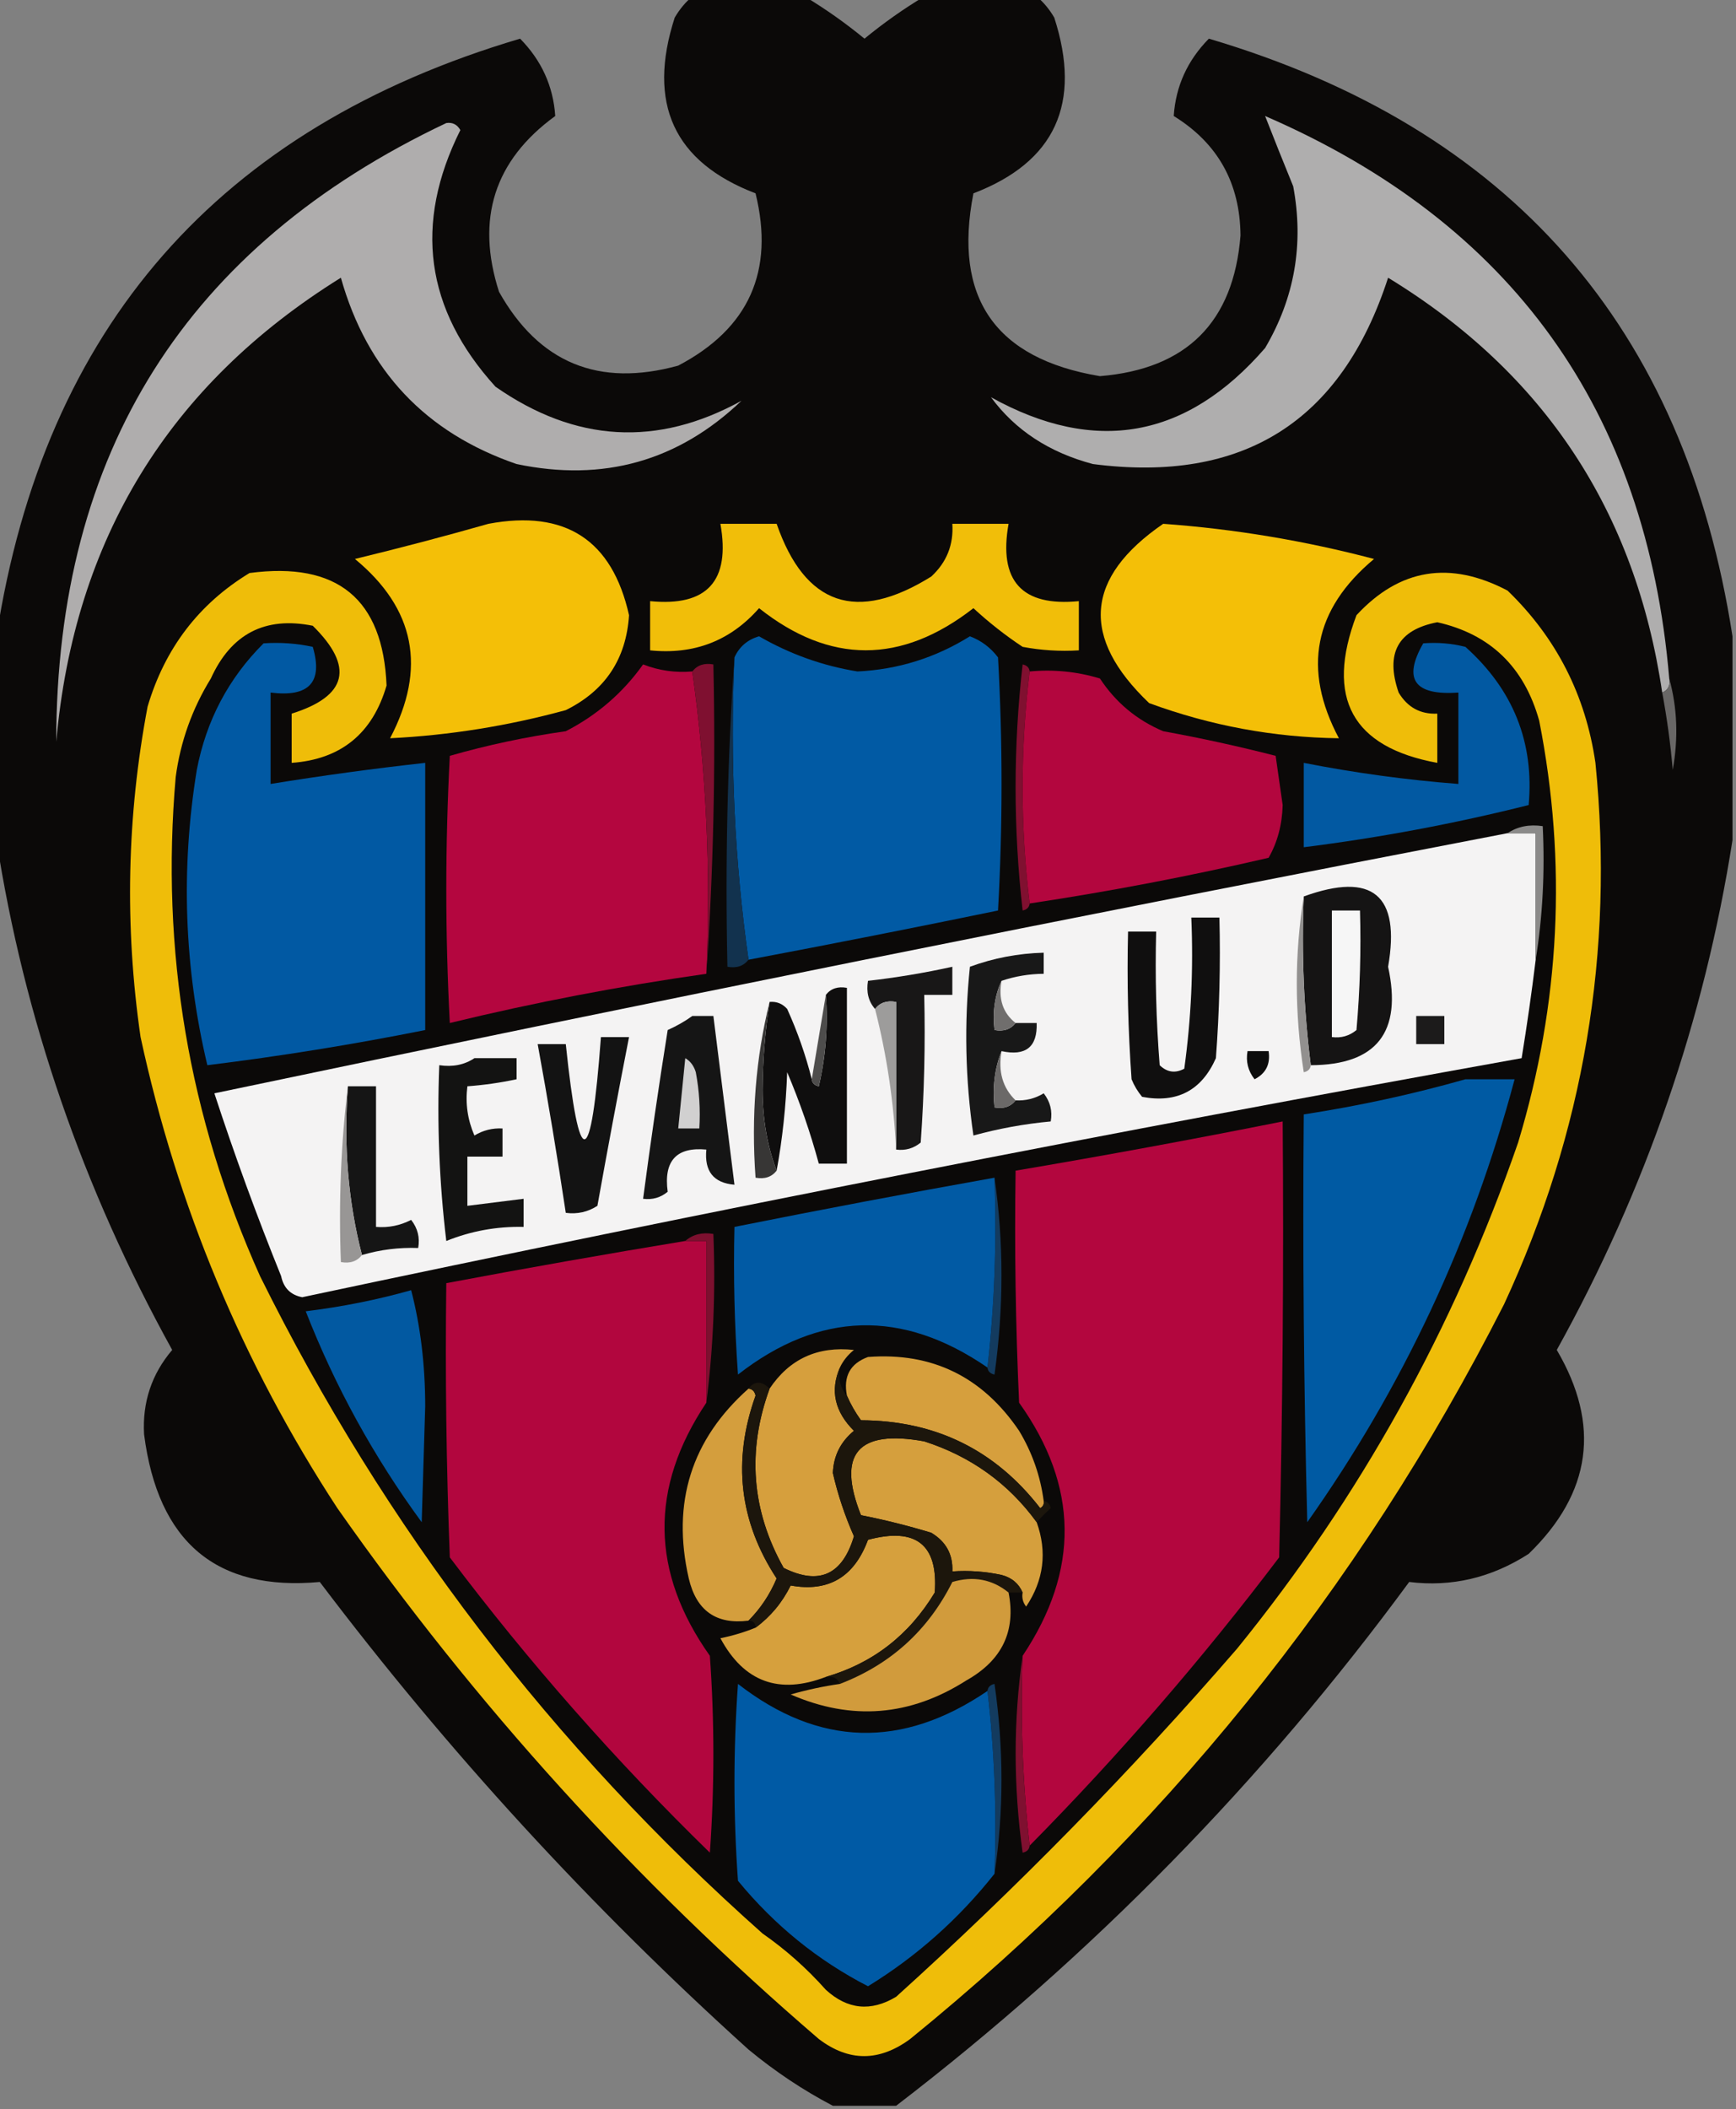
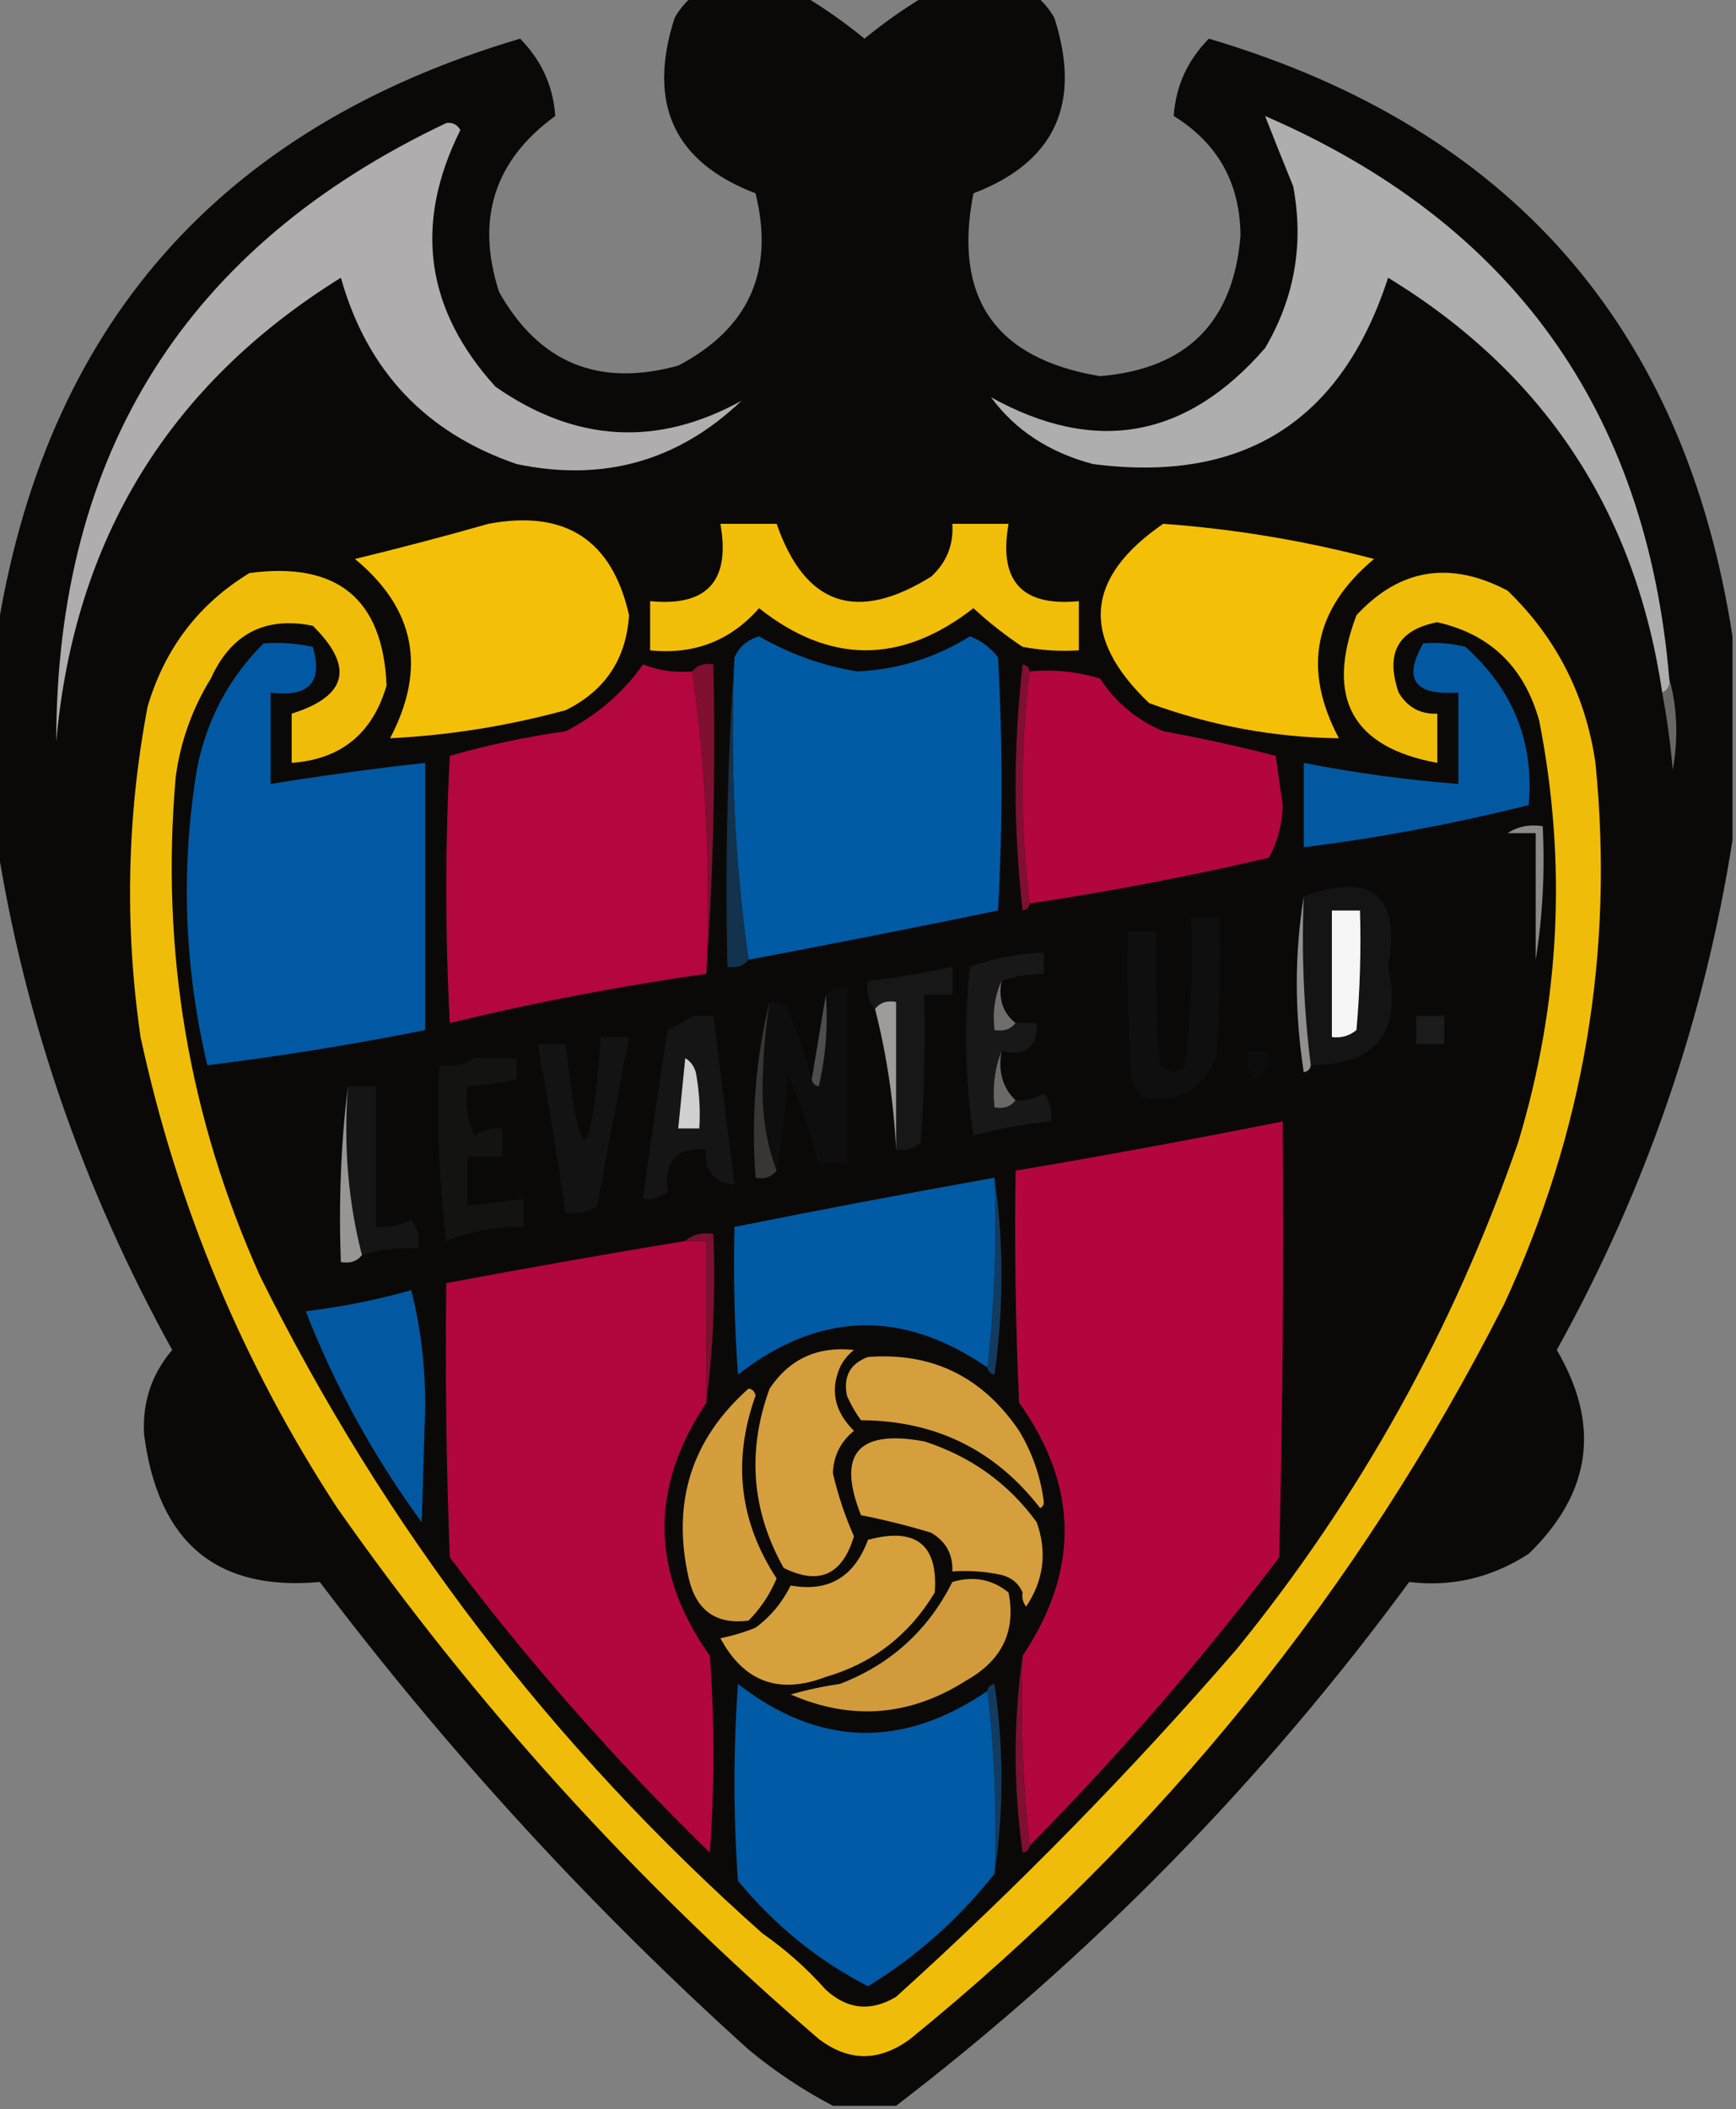
<svg xmlns="http://www.w3.org/2000/svg" version="1.1" width="247px" height="300px" style="shape-rendering:geometricPrecision; text-rendering:geometricPrecision; image-rendering:optimizeQuality; fill-rule:evenodd; clip-rule:evenodd">
  <rect width="100%" height="100%" fill="#808080" stroke="none" />
  <g>
    <path style="opacity:0.964" fill="#070504" d="M 98.5,-0.5 C 103.833,-0.5 109.167,-0.5 114.5,-0.5C 117.441,1.263 120.274,3.263 123,5.5C 125.726,3.263 128.559,1.263 131.5,-0.5C 136.833,-0.5 142.167,-0.5 147.5,-0.5C 148.469,0.309 149.302,1.309 150,2.5C 153.952,14.719 150.119,23.052 138.5,27.5C 135.589,42.346 141.589,51.012 156.5,53.5C 168.851,52.483 175.517,45.816 176.5,33.5C 176.436,26.033 173.269,20.366 167,16.5C 167.282,12.264 168.949,8.597 172,5.5C 214.876,18.199 239.709,46.532 246.5,90.5C 246.5,100.167 246.5,109.833 246.5,119.5C 242.487,145.035 234.154,169.202 221.5,192C 227.771,202.669 226.438,212.336 217.5,221C 212.202,224.41 206.535,225.743 200.5,225C 179.677,253.323 155.343,278.156 127.5,299.5C 124.5,299.5 121.5,299.5 118.5,299.5C 114.269,297.285 110.269,294.618 106.5,291.5C 84.039,271.239 63.705,249.073 45.5,225C 30.805,226.351 22.472,219.351 20.5,204C 20.244,199.434 21.578,195.434 24.5,192C 11.768,168.961 3.435,144.794 -0.5,119.5C -0.5,109.833 -0.5,100.167 -0.5,90.5C 6.291,46.532 31.124,18.199 74,5.5C 77.051,8.597 78.718,12.264 79,16.5C 70.336,22.799 67.669,31.133 71,41.5C 76.686,51.622 85.186,55.122 96.5,52C 106.552,46.727 110.219,38.56 107.5,27.5C 95.882,23.052 92.048,14.719 96,2.5C 96.698,1.309 97.531,0.309 98.5,-0.5 Z" />
  </g>
  <g>
    <path style="opacity:1" fill="#afadad" d="M 63.5,17.5 C 64.376,17.369 65.043,17.703 65.5,18.5C 58.842,31.836 60.509,44.002 70.5,55C 81.866,62.932 93.533,63.599 105.5,57C 96.499,65.586 85.832,68.586 73.5,66C 60.555,61.554 52.222,52.721 48.5,39.5C 24.068,54.68 10.568,76.68 8,105.5C 8.029,64.343 26.529,35.01 63.5,17.5 Z" />
  </g>
  <g>
    <path style="opacity:1" fill="#afaeae" d="M 237.5,96.5 C 237.672,97.492 237.338,98.158 236.5,98.5C 232.697,72.707 219.697,53.041 197.5,39.5C 190.881,59.941 176.881,68.775 155.5,66C 149.281,64.349 144.447,61.182 141,56.5C 155.824,64.714 168.824,62.381 180,49.5C 184.203,42.366 185.537,34.7 184,26.5C 182.581,23.026 181.248,19.693 180,16.5C 215.104,31.707 234.271,58.374 237.5,96.5 Z" />
  </g>
  <g>
    <path style="opacity:1" fill="#f4bf07" d="M 69.5,74.5 C 80.434,72.454 87.101,76.787 89.5,87.5C 89.094,93.737 86.094,98.237 80.5,101C 72.273,103.247 63.939,104.58 55.5,105C 60.729,95.061 59.062,86.561 50.5,79.5C 56.967,77.932 63.3,76.265 69.5,74.5 Z" />
  </g>
  <g>
    <path style="opacity:1" fill="#f1be09" d="M 102.5,74.5 C 105.167,74.5 107.833,74.5 110.5,74.5C 114.539,86.12 121.872,88.62 132.5,82C 134.693,79.975 135.693,77.475 135.5,74.5C 138.167,74.5 140.833,74.5 143.5,74.5C 142.051,82.629 145.384,86.296 153.5,85.5C 153.5,87.833 153.5,90.167 153.5,92.5C 150.813,92.664 148.146,92.497 145.5,92C 143.023,90.357 140.69,88.524 138.5,86.5C 128.24,94.485 118.073,94.485 108,86.5C 103.929,91.138 98.763,93.138 92.5,92.5C 92.5,90.167 92.5,87.833 92.5,85.5C 100.616,86.296 103.949,82.629 102.5,74.5 Z" />
  </g>
  <g>
    <path style="opacity:1" fill="#f4bf07" d="M 165.5,74.5 C 175.638,75.234 185.638,76.901 195.5,79.5C 186.935,86.65 185.269,95.15 190.5,105C 181.237,104.881 172.237,103.214 163.5,100C 153.697,90.656 154.364,82.156 165.5,74.5 Z" />
  </g>
  <g>
    <path style="opacity:1" fill="#efbd09" d="M 35.5,81.5 C 47.995,79.845 54.495,85.179 55,97.5C 53.008,104.332 48.508,107.999 41.5,108.5C 41.5,106.167 41.5,103.833 41.5,101.5C 49.432,99.009 50.432,94.843 44.5,89C 37.723,87.639 32.89,90.139 30,96.5C 27.34,100.814 25.673,105.481 25,110.5C 22.84,135.206 26.84,158.873 37,181.5C 54.7,217.22 78.533,248.386 108.5,275C 111.797,277.295 114.797,279.962 117.5,283C 120.58,285.816 123.913,286.149 127.5,284C 144.699,268.468 160.866,251.968 176,234.5C 193.508,212.949 206.841,188.949 216,162.5C 221.977,142.725 222.977,122.725 219,102.5C 216.866,94.863 212.033,90.197 204.5,88.5C 198.905,89.578 197.072,92.912 199,98.5C 200.264,100.607 202.097,101.607 204.5,101.5C 204.5,103.833 204.5,106.167 204.5,108.5C 192.383,106.278 188.55,99.278 193,87.5C 199.143,80.862 206.31,79.696 214.5,84C 221.435,90.703 225.602,98.87 227,108.5C 229.688,135.371 225.355,161.038 214,185.5C 193.296,226.221 165.129,261.054 129.5,290C 125.096,293.243 120.762,293.243 116.5,290C 90.455,267.628 67.622,242.461 48,214.5C 34.538,193.906 25.204,171.573 20,147.5C 17.715,131.758 18.049,116.091 21,100.5C 23.454,92.216 28.288,85.882 35.5,81.5 Z" />
  </g>
  <g>
    <path style="opacity:1" fill="#015aa4" d="M 106.5,136.5 C 104.517,122.539 103.85,108.206 104.5,93.5C 105.191,91.978 106.358,90.978 108,90.5C 112.393,93.034 117.059,94.701 122,95.5C 127.767,95.225 133.1,93.558 138,90.5C 139.605,91.101 140.938,92.101 142,93.5C 142.667,105.5 142.667,117.5 142,129.5C 130.206,131.929 118.373,134.262 106.5,136.5 Z" />
  </g>
  <g>
    <path style="opacity:1" fill="#0159a3" d="M 37.5,91.5 C 39.857,91.337 42.19,91.503 44.5,92C 45.983,97.026 43.983,99.193 38.5,98.5C 38.5,102.833 38.5,107.167 38.5,111.5C 45.805,110.314 53.138,109.314 60.5,108.5C 60.5,121.167 60.5,133.833 60.5,146.5C 50.229,148.554 39.896,150.221 29.5,151.5C 26.203,137.614 25.703,123.614 28,109.5C 29.347,102.47 32.514,96.47 37.5,91.5 Z" />
  </g>
  <g>
    <path style="opacity:1" fill="#0259a2" d="M 202.5,91.5 C 204.527,91.338 206.527,91.504 208.5,92C 215.304,98.09 218.304,105.59 217.5,114.5C 206.948,117.147 196.282,119.147 185.5,120.5C 185.5,116.5 185.5,112.5 185.5,108.5C 192.783,109.929 200.116,110.929 207.5,111.5C 207.5,107.167 207.5,102.833 207.5,98.5C 201.238,98.944 199.571,96.611 202.5,91.5 Z" />
  </g>
  <g>
    <path style="opacity:1" fill="#12324e" d="M 104.5,93.5 C 103.85,108.206 104.517,122.539 106.5,136.5C 105.791,137.404 104.791,137.737 103.5,137.5C 103.171,122.657 103.504,107.99 104.5,93.5 Z" />
  </g>
  <g>
    <path style="opacity:1" fill="#b4063f" d="M 98.5,95.5 C 100.483,109.461 101.15,123.794 100.5,138.5C 88.2,140.244 76.033,142.577 64,145.5C 63.333,132.833 63.333,120.167 64,107.5C 69.383,105.956 74.883,104.79 80.5,104C 84.955,101.709 88.622,98.543 91.5,94.5C 93.747,95.374 96.08,95.708 98.5,95.5 Z" />
  </g>
  <g>
    <path style="opacity:1" fill="#7f1030" d="M 98.5,95.5 C 99.209,94.596 100.209,94.263 101.5,94.5C 101.829,109.343 101.496,124.01 100.5,138.5C 101.15,123.794 100.483,109.461 98.5,95.5 Z" />
  </g>
  <g>
    <path style="opacity:1" fill="#801030" d="M 146.5,95.5 C 145.167,106.5 145.167,117.5 146.5,128.5C 146.44,129.043 146.107,129.376 145.5,129.5C 144.167,117.833 144.167,106.167 145.5,94.5C 146.107,94.624 146.44,94.957 146.5,95.5 Z" />
  </g>
  <g>
    <path style="opacity:1" fill="#b3063e" d="M 146.5,95.5 C 149.898,95.18 153.232,95.513 156.5,96.5C 158.745,99.912 161.745,102.412 165.5,104C 170.886,104.977 176.22,106.144 181.5,107.5C 181.833,109.833 182.167,112.167 182.5,114.5C 182.426,117.287 181.76,119.787 180.5,122C 169.242,124.618 157.909,126.785 146.5,128.5C 145.167,117.5 145.167,106.5 146.5,95.5 Z" />
  </g>
  <g>
    <path style="opacity:1" fill="#696766" d="M 237.5,96.5 C 238.647,100.646 238.814,104.98 238,109.5C 237.68,105.786 237.18,102.119 236.5,98.5C 237.338,98.158 237.672,97.492 237.5,96.5 Z" />
  </g>
  <g>
-     <path style="opacity:1" fill="#f4f3f3" d="M 214.5,118.5 C 215.833,118.5 217.167,118.5 218.5,118.5C 218.5,124.5 218.5,130.5 218.5,136.5C 217.926,141.183 217.26,145.85 216.5,150.5C 158.508,160.916 100.675,172.249 43,184.5C 41.347,184.18 40.347,183.18 40,181.5C 36.535,172.937 33.368,164.271 30.5,155.5C 91.701,142.66 153.034,130.326 214.5,118.5 Z" />
-   </g>
+     </g>
  <g>
    <path style="opacity:1" fill="#8b8a89" d="M 214.5,118.5 C 215.919,117.549 217.585,117.216 219.5,117.5C 219.823,124.022 219.49,130.355 218.5,136.5C 218.5,130.5 218.5,124.5 218.5,118.5C 217.167,118.5 215.833,118.5 214.5,118.5 Z" />
  </g>
  <g>
    <path style="opacity:1" fill="#151414" d="M 186.5,151.5 C 185.508,143.684 185.174,135.684 185.5,127.5C 195.285,123.953 199.285,127.287 197.5,137.5C 199.532,146.8 195.866,151.467 186.5,151.5 Z" />
  </g>
  <g>
-     <path style="opacity:1" fill="#92908f" d="M 185.5,127.5 C 185.174,135.684 185.508,143.684 186.5,151.5C 186.44,152.043 186.107,152.376 185.5,152.5C 184.179,144.009 184.179,135.676 185.5,127.5 Z" />
+     <path style="opacity:1" fill="#92908f" d="M 185.5,127.5 C 185.174,135.684 185.508,143.684 186.5,151.5C 186.44,152.043 186.107,152.376 185.5,152.5C 184.179,144.009 184.179,135.676 185.5,127.5 " />
  </g>
  <g>
    <path style="opacity:1" fill="#100f0f" d="M 169.5,130.5 C 170.833,130.5 172.167,130.5 173.5,130.5C 173.666,137.175 173.5,143.842 173,150.5C 170.962,155.102 167.462,156.936 162.5,156C 161.874,155.25 161.374,154.416 161,153.5C 160.5,146.508 160.334,139.508 160.5,132.5C 161.833,132.5 163.167,132.5 164.5,132.5C 164.334,138.842 164.5,145.175 165,151.5C 166.049,152.517 167.216,152.684 168.5,152C 169.48,144.921 169.813,137.755 169.5,130.5 Z" />
  </g>
  <g>
    <path style="opacity:1" fill="#f6f6f6" d="M 189.5,129.5 C 190.833,129.5 192.167,129.5 193.5,129.5C 193.666,135.176 193.499,140.843 193,146.5C 191.989,147.337 190.822,147.67 189.5,147.5C 189.5,141.5 189.5,135.5 189.5,129.5 Z" />
  </g>
  <g>
    <path style="opacity:1" fill="#181818" d="M 142.5,139.5 C 141.532,141.607 141.198,143.941 141.5,146.5C 142.791,146.737 143.791,146.404 144.5,145.5C 145.5,145.5 146.5,145.5 147.5,145.5C 147.616,148.91 145.95,150.244 142.5,149.5C 141.527,151.948 141.194,154.615 141.5,157.5C 142.791,157.737 143.791,157.404 144.5,156.5C 145.93,156.579 147.264,156.246 148.5,155.5C 149.429,156.689 149.762,158.022 149.5,159.5C 145.772,159.844 142.105,160.51 138.5,161.5C 137.335,153.521 137.168,145.521 138,137.5C 141.364,136.261 144.864,135.594 148.5,135.5C 148.5,136.5 148.5,137.5 148.5,138.5C 146.435,138.517 144.435,138.85 142.5,139.5 Z" />
  </g>
  <g>
    <path style="opacity:1" fill="#181717" d="M 127.5,163.5 C 127.5,156.5 127.5,149.5 127.5,142.5C 126.209,142.263 125.209,142.596 124.5,143.5C 123.566,142.432 123.232,141.099 123.5,139.5C 127.538,139.042 131.538,138.376 135.5,137.5C 135.5,138.833 135.5,140.167 135.5,141.5C 134.167,141.5 132.833,141.5 131.5,141.5C 131.666,148.508 131.5,155.508 131,162.5C 129.989,163.337 128.822,163.67 127.5,163.5 Z" />
  </g>
  <g>
    <path style="opacity:1" fill="#0f0e0e" d="M 110.5,166.5 C 109.177,163.062 108.51,159.229 108.5,155C 108.53,150.752 108.864,146.586 109.5,142.5C 110.496,142.414 111.329,142.748 112,143.5C 113.474,146.756 114.64,150.089 115.5,153.5C 115.56,154.043 115.893,154.376 116.5,154.5C 117.492,150.217 117.826,145.884 117.5,141.5C 118.209,140.596 119.209,140.263 120.5,140.5C 120.5,148.833 120.5,157.167 120.5,165.5C 119.167,165.5 117.833,165.5 116.5,165.5C 115.307,161.089 113.807,156.756 112,152.5C 111.826,157.351 111.326,162.018 110.5,166.5 Z" />
  </g>
  <g>
    <path style="opacity:1" fill="#706e6d" d="M 142.5,139.5 C 142.025,142.082 142.692,144.082 144.5,145.5C 143.791,146.404 142.791,146.737 141.5,146.5C 141.198,143.941 141.532,141.607 142.5,139.5 Z" />
  </g>
  <g>
    <path style="opacity:1" fill="#373635" d="M 109.5,142.5 C 108.864,146.586 108.53,150.752 108.5,155C 108.51,159.229 109.177,163.062 110.5,166.5C 109.791,167.404 108.791,167.737 107.5,167.5C 106.865,158.766 107.532,150.433 109.5,142.5 Z" />
  </g>
  <g>
    <path style="opacity:1" fill="#4e4d4c" d="M 117.5,141.5 C 117.826,145.884 117.492,150.217 116.5,154.5C 115.893,154.376 115.56,154.043 115.5,153.5C 116.167,149.5 116.833,145.5 117.5,141.5 Z" />
  </g>
  <g>
    <path style="opacity:1" fill="#9d9c9b" d="M 124.5,143.5 C 125.209,142.596 126.209,142.263 127.5,142.5C 127.5,149.5 127.5,156.5 127.5,163.5C 127.15,156.605 126.15,149.938 124.5,143.5 Z" />
  </g>
  <g>
    <path style="opacity:1" fill="#1c1b1b" d="M 201.5,144.5 C 202.833,144.5 204.167,144.5 205.5,144.5C 205.5,145.833 205.5,147.167 205.5,148.5C 204.167,148.5 202.833,148.5 201.5,148.5C 201.5,147.167 201.5,145.833 201.5,144.5 Z" />
  </g>
  <g>
    <path style="opacity:1" fill="#151515" d="M 98.5,144.5 C 99.5,144.5 100.5,144.5 101.5,144.5C 102.502,152.506 103.502,160.506 104.5,168.5C 101.53,168.254 100.197,166.588 100.5,163.5C 96.241,163.102 94.408,165.102 95,169.5C 93.989,170.337 92.822,170.67 91.5,170.5C 92.556,162.494 93.723,154.494 95,146.5C 96.302,145.915 97.469,145.249 98.5,144.5 Z" />
  </g>
  <g>
    <path style="opacity:1" fill="#131313" d="M 85.5,147.5 C 86.833,147.5 88.167,147.5 89.5,147.5C 87.939,155.475 86.439,163.475 85,171.5C 83.644,172.38 82.144,172.714 80.5,172.5C 79.294,164.474 77.961,156.474 76.5,148.5C 77.833,148.5 79.167,148.5 80.5,148.5C 82.428,166.872 84.095,166.539 85.5,147.5 Z" />
  </g>
  <g>
    <path style="opacity:1" fill="#0c0c0c" d="M 177.5,149.5 C 178.5,149.5 179.5,149.5 180.5,149.5C 180.778,151.346 180.111,152.68 178.5,153.5C 177.571,152.311 177.238,150.978 177.5,149.5 Z" />
  </g>
  <g>
    <path style="opacity:1" fill="#131312" d="M 67.5,150.5 C 69.5,150.5 71.5,150.5 73.5,150.5C 73.5,151.5 73.5,152.5 73.5,153.5C 71.194,153.993 68.861,154.326 66.5,154.5C 66.192,156.924 66.526,159.257 67.5,161.5C 68.736,160.754 70.07,160.421 71.5,160.5C 71.5,161.833 71.5,163.167 71.5,164.5C 69.833,164.5 68.167,164.5 66.5,164.5C 66.5,166.833 66.5,169.167 66.5,171.5C 69.167,171.167 71.833,170.833 74.5,170.5C 74.5,171.833 74.5,173.167 74.5,174.5C 70.695,174.412 67.028,175.079 63.5,176.5C 62.502,168.193 62.169,159.86 62.5,151.5C 64.415,151.784 66.081,151.451 67.5,150.5 Z" />
  </g>
  <g>
    <path style="opacity:1" fill="#6b6968" d="M 142.5,149.5 C 141.99,152.388 142.656,154.721 144.5,156.5C 143.791,157.404 142.791,157.737 141.5,157.5C 141.194,154.615 141.527,151.948 142.5,149.5 Z" />
  </g>
  <g>
    <path style="opacity:1" fill="#d1d0d0" d="M 97.5,150.5 C 98.222,150.918 98.722,151.584 99,152.5C 99.497,155.146 99.664,157.813 99.5,160.5C 98.5,160.5 97.5,160.5 96.5,160.5C 96.833,157.167 97.167,153.833 97.5,150.5 Z" />
  </g>
  <g>
-     <path style="opacity:1" fill="#005aa3" d="M 208.5,153.5 C 210.833,153.5 213.167,153.5 215.5,153.5C 209.439,176.288 199.606,197.288 186,216.5C 185.5,197.17 185.333,177.836 185.5,158.5C 193.376,157.287 201.043,155.621 208.5,153.5 Z" />
-   </g>
+     </g>
  <g>
    <path style="opacity:1" fill="#151515" d="M 49.5,154.5 C 50.833,154.5 52.167,154.5 53.5,154.5C 53.5,161.167 53.5,167.833 53.5,174.5C 55.262,174.643 56.929,174.309 58.5,173.5C 59.429,174.689 59.762,176.022 59.5,177.5C 56.763,177.401 54.096,177.735 51.5,178.5C 49.533,170.903 48.867,162.903 49.5,154.5 Z" />
  </g>
  <g>
    <path style="opacity:1" fill="#989695" d="M 49.5,154.5 C 48.867,162.903 49.533,170.903 51.5,178.5C 50.791,179.404 49.791,179.737 48.5,179.5C 48.174,170.983 48.507,162.65 49.5,154.5 Z" />
  </g>
  <g>
    <path style="opacity:1" fill="#b3063e" d="M 146.5,262.5 C 145.507,253.682 145.173,244.682 145.5,235.5C 153.63,223.344 153.464,211.344 145,199.5C 144.5,188.505 144.333,177.505 144.5,166.5C 157.21,164.351 169.877,162.018 182.5,159.5C 182.667,180.169 182.5,200.836 182,221.5C 171.078,235.925 159.245,249.591 146.5,262.5 Z" />
  </g>
  <g>
    <path style="opacity:1" fill="#133b5f" d="M 141.5,167.5 C 142.822,176.675 142.822,186.008 141.5,195.5C 140.893,195.376 140.56,195.043 140.5,194.5C 141.493,185.682 141.827,176.682 141.5,167.5 Z" />
  </g>
  <g>
    <path style="opacity:1" fill="#015aa4" d="M 141.5,167.5 C 141.827,176.682 141.493,185.682 140.5,194.5C 128.39,186.169 116.557,186.502 105,195.5C 104.5,188.508 104.334,181.508 104.5,174.5C 116.807,172.039 129.14,169.705 141.5,167.5 Z" />
  </g>
  <g>
    <path style="opacity:1" fill="#b2063e" d="M 97.5,176.5 C 98.5,176.5 99.5,176.5 100.5,176.5C 100.5,184.167 100.5,191.833 100.5,199.5C 92.402,211.599 92.569,223.599 101,235.5C 101.667,244.833 101.667,254.167 101,263.5C 87.55,250.39 75.217,236.39 64,221.5C 63.5,208.504 63.333,195.504 63.5,182.5C 74.812,180.371 86.145,178.371 97.5,176.5 Z" />
  </g>
  <g>
    <path style="opacity:1" fill="#7d102f" d="M 97.5,176.5 C 98.568,175.566 99.901,175.232 101.5,175.5C 101.826,183.684 101.492,191.684 100.5,199.5C 100.5,191.833 100.5,184.167 100.5,176.5C 99.5,176.5 98.5,176.5 97.5,176.5 Z" />
  </g>
  <g>
    <path style="opacity:1" fill="#0259a1" d="M 58.5,183.5 C 59.829,188.624 60.495,194.124 60.5,200C 60.333,205.5 60.167,211 60,216.5C 53.187,207.205 47.687,197.205 43.5,186.5C 48.696,185.861 53.696,184.861 58.5,183.5 Z" />
  </g>
  <g>
    <path style="opacity:1" fill="#d69f3d" d="M 148.5,213.5 C 148.565,213.938 148.399,214.272 148,214.5C 141.583,206.209 133.083,202.042 122.5,202C 121.695,200.887 121.028,199.721 120.5,198.5C 119.965,195.762 120.965,193.928 123.5,193C 132.62,192.309 139.787,195.809 145,203.5C 146.868,206.605 148.035,209.938 148.5,213.5 Z" />
  </g>
  <g>
    <path style="opacity:1" fill="#d69f3d" d="M 119.5,194.5 C 118.09,197.771 118.756,200.771 121.5,203.5C 119.598,205.063 118.598,207.063 118.5,209.5C 119.21,212.589 120.21,215.589 121.5,218.5C 119.86,224.003 116.527,225.503 111.5,223C 106.929,214.849 106.263,206.349 109.5,197.5C 112.335,193.271 116.335,191.438 121.5,192C 120.619,192.708 119.953,193.542 119.5,194.5 Z" />
  </g>
  <g>
    <path style="opacity:1" fill="#d49e3d" d="M 106.5,197.5 C 107.043,197.56 107.376,197.893 107.5,198.5C 104.187,207.742 105.187,216.409 110.5,224.5C 109.533,226.79 108.2,228.79 106.5,230.5C 101.908,231.084 99.075,229.084 98,224.5C 95.537,213.728 98.37,204.728 106.5,197.5 Z" />
  </g>
  <g>
    <path style="opacity:1" fill="#d59f3d" d="M 147.5,216.5 C 149.014,220.737 148.514,224.737 146,228.5C 145.536,227.906 145.369,227.239 145.5,226.5C 144.942,225.21 143.942,224.377 142.5,224C 140.19,223.503 137.857,223.337 135.5,223.5C 135.607,221.097 134.607,219.264 132.5,218C 129.23,217.005 125.897,216.172 122.5,215.5C 119.041,206.781 122.041,203.281 131.5,205C 138.14,207.141 143.474,210.974 147.5,216.5 Z" />
  </g>
  <g>
    <path style="opacity:1" fill="#d6a03d" d="M 117.5,238.5 C 110.843,241.056 105.843,239.222 102.5,233C 104.247,232.648 105.914,232.148 107.5,231.5C 109.624,229.941 111.291,227.941 112.5,225.5C 117.873,226.473 121.54,224.307 123.5,219C 130.328,217.176 133.494,219.676 133,226.5C 129.341,232.565 124.174,236.565 117.5,238.5 Z" />
  </g>
  <g>
-     <path style="opacity:1" fill="#1c160c" d="M 119.5,194.5 C 119.232,196.099 119.566,197.432 120.5,198.5C 121.028,199.721 121.695,200.887 122.5,202C 133.083,202.042 141.583,206.209 148,214.5C 148.399,214.272 148.565,213.938 148.5,213.5C 149.043,213.56 149.376,213.893 149.5,214.5C 148.757,215.182 148.091,215.849 147.5,216.5C 143.474,210.974 138.14,207.141 131.5,205C 122.041,203.281 119.041,206.781 122.5,215.5C 125.897,216.172 129.23,217.005 132.5,218C 134.607,219.264 135.607,221.097 135.5,223.5C 137.857,223.337 140.19,223.503 142.5,224C 143.942,224.377 144.942,225.21 145.5,226.5C 144.833,226.5 144.167,226.5 143.5,226.5C 141.164,224.609 138.498,224.109 135.5,225C 132.042,231.897 126.709,236.73 119.5,239.5C 119.158,238.662 118.492,238.328 117.5,238.5C 124.174,236.565 129.341,232.565 133,226.5C 133.494,219.676 130.328,217.176 123.5,219C 121.54,224.307 117.873,226.473 112.5,225.5C 111.291,227.941 109.624,229.941 107.5,231.5C 107.5,230.833 107.167,230.5 106.5,230.5C 108.2,228.79 109.533,226.79 110.5,224.5C 105.187,216.409 104.187,207.742 107.5,198.5C 107.376,197.893 107.043,197.56 106.5,197.5C 107.348,196.375 108.348,196.375 109.5,197.5C 106.263,206.349 106.929,214.849 111.5,223C 116.527,225.503 119.86,224.003 121.5,218.5C 120.21,215.589 119.21,212.589 118.5,209.5C 118.598,207.063 119.598,205.063 121.5,203.5C 118.756,200.771 118.09,197.771 119.5,194.5 Z" />
-   </g>
+     </g>
  <g>
    <path style="opacity:1" fill="#d19b3c" d="M 143.5,226.5 C 144.575,231.98 142.575,236.147 137.5,239C 129.495,244.103 121.162,244.77 112.5,241C 114.813,240.338 117.146,239.838 119.5,239.5C 126.709,236.73 132.042,231.897 135.5,225C 138.498,224.109 141.164,224.609 143.5,226.5 Z" />
  </g>
  <g>
    <path style="opacity:1" fill="#7f1030" d="M 145.5,235.5 C 145.173,244.682 145.507,253.682 146.5,262.5C 146.44,263.043 146.107,263.376 145.5,263.5C 144.178,254.008 144.178,244.675 145.5,235.5 Z" />
  </g>
  <g>
    <path style="opacity:1" fill="#133b5f" d="M 140.5,240.5 C 140.56,239.957 140.893,239.624 141.5,239.5C 142.822,248.658 142.822,257.658 141.5,266.5C 141.826,257.651 141.493,248.984 140.5,240.5 Z" />
  </g>
  <g>
    <path style="opacity:1" fill="#005aa5" d="M 140.5,240.5 C 141.493,248.984 141.826,257.651 141.5,266.5C 136.41,272.927 130.41,278.26 123.5,282.5C 116.368,278.83 110.201,273.83 105,267.5C 104.333,258.167 104.333,248.833 105,239.5C 116.508,248.434 128.341,248.768 140.5,240.5 Z" />
  </g>
</svg>